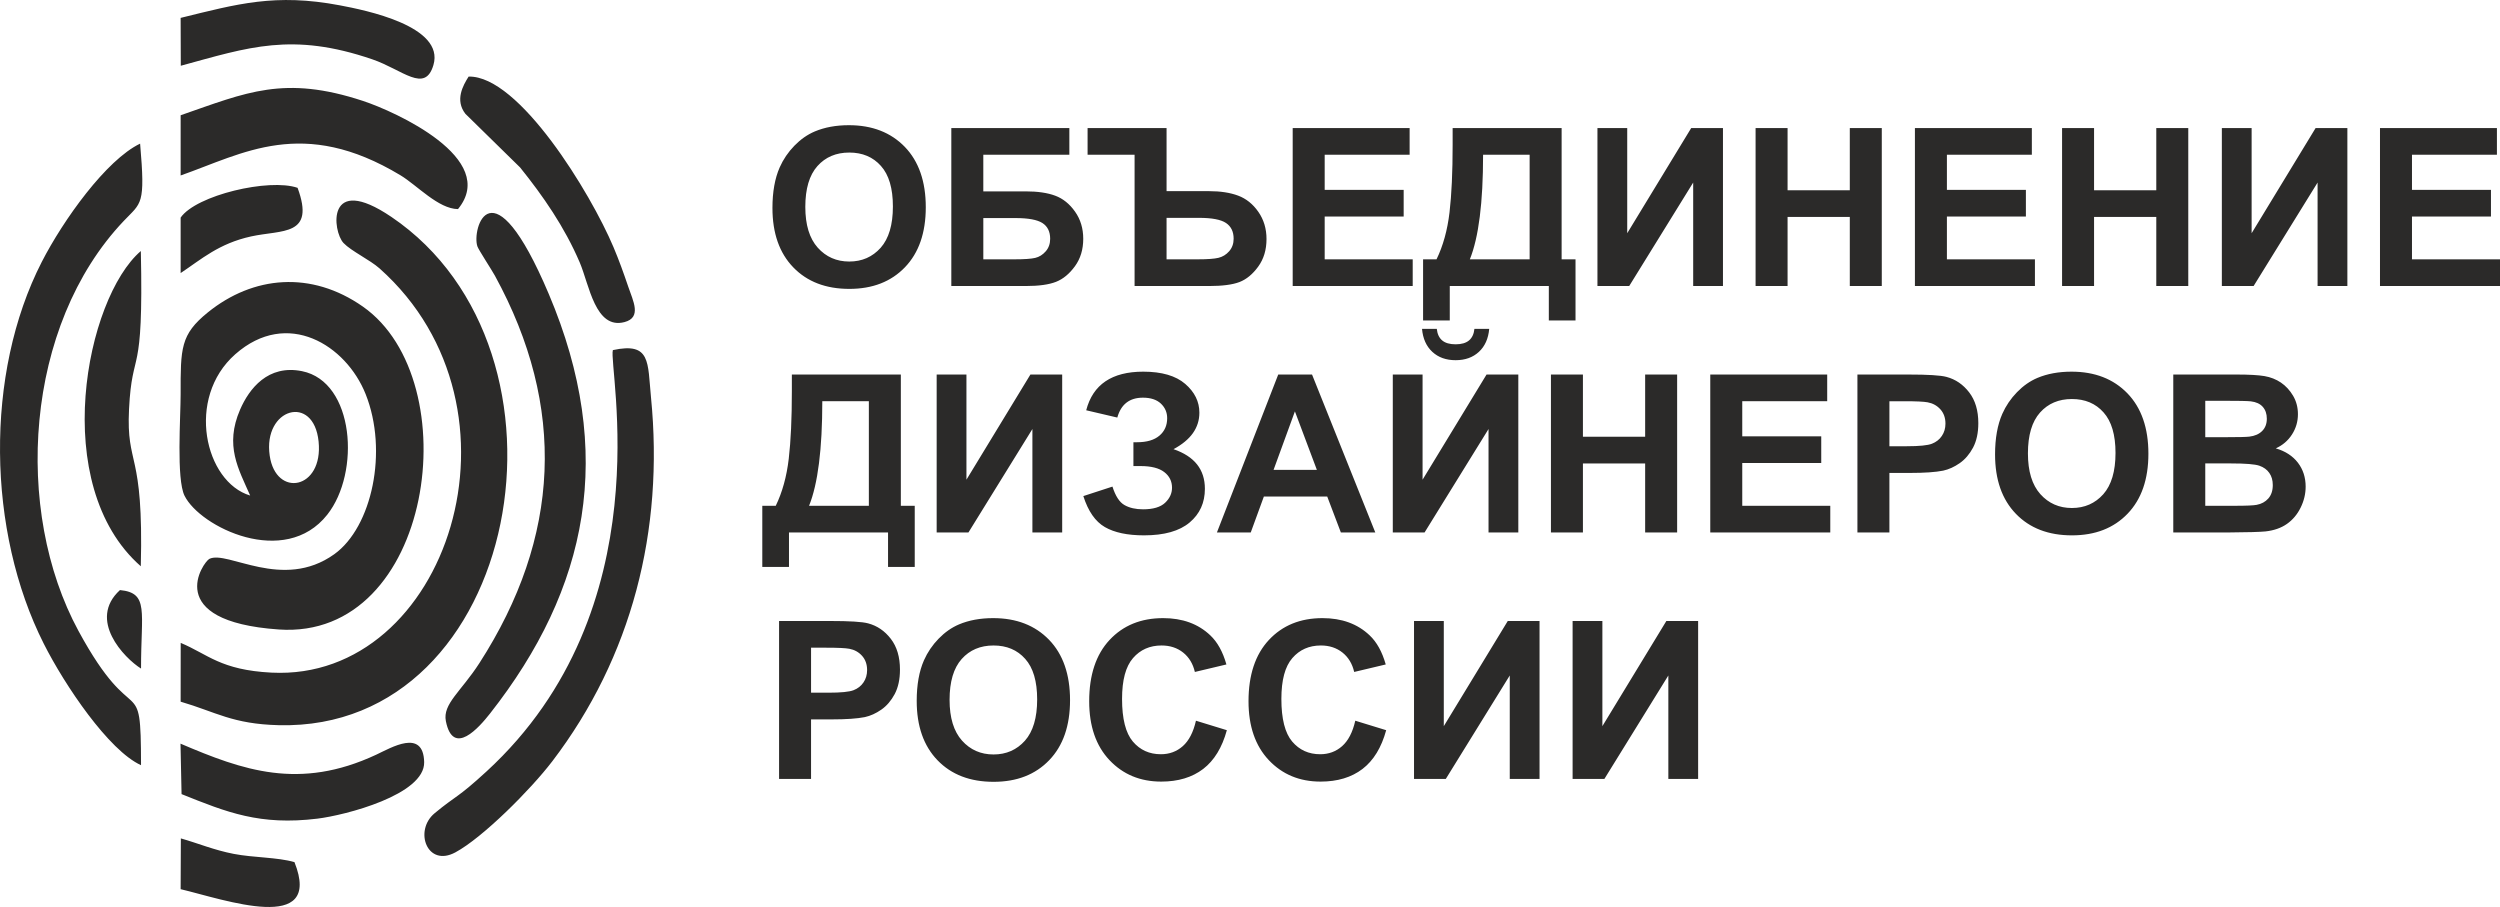
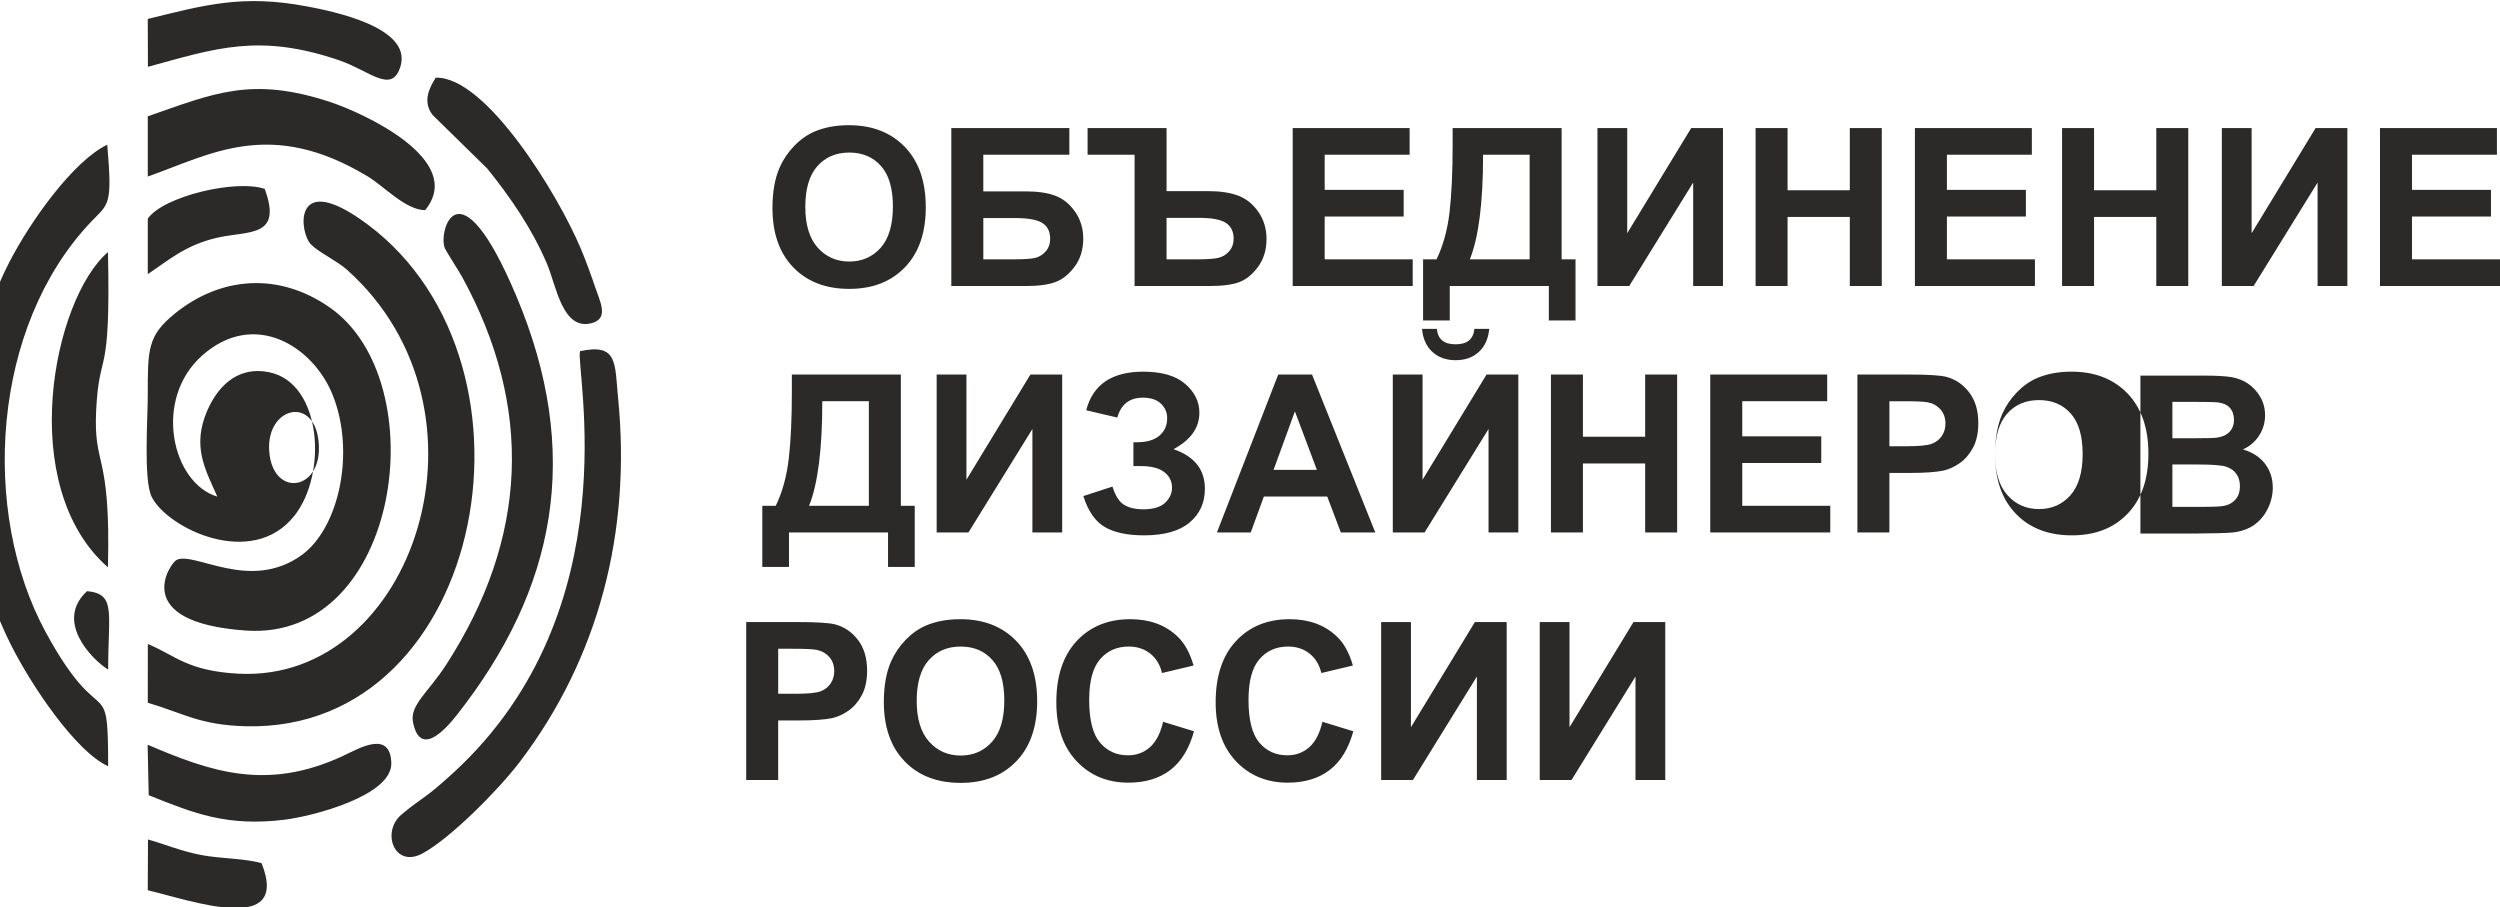
<svg xmlns="http://www.w3.org/2000/svg" xml:space="preserve" width="33.748mm" height="12.244mm" style="shape-rendering:geometricPrecision; text-rendering:geometricPrecision; image-rendering:optimizeQuality; fill-rule:evenodd; clip-rule:evenodd" viewBox="0 0 3755.18 1362.35">
  <defs>
    <style type="text/css">  .fil0 {fill:#2B2A29}  </style>
  </defs>
  <g id="Слой_x0020_1">
-     <path class="fil0" d="M405.11 684.3c-10.26,-71.16 66.09,-93.33 73.45,-21.16 7.34,72.17 -64.21,85.15 -73.45,21.16zm755.16 -371.9c0,-24.19 3.64,-44.52 10.87,-60.98 5.36,-12.1 12.76,-22.98 22.1,-32.58 9.34,-9.61 19.55,-16.73 30.65,-21.43 14.8,-6.24 31.87,-9.39 51.2,-9.39 35.02,0 62.97,10.88 84.01,32.58 20.99,21.76 31.48,51.97 31.48,90.7 0,38.39 -10.44,68.43 -31.26,90.08 -20.83,21.7 -48.71,32.52 -83.56,32.52 -35.29,0 -63.41,-10.77 -84.23,-32.37 -20.82,-21.53 -31.26,-51.25 -31.26,-89.14zm49.37 -1.6c0,26.89 6.24,47.28 18.67,61.2 12.43,13.86 28.22,20.82 47.33,20.82 19.16,0 34.85,-6.9 47.17,-20.65 12.26,-13.81 18.39,-34.47 18.39,-62.02 0,-27.23 -5.96,-47.56 -17.96,-60.92 -11.93,-13.43 -27.77,-20.11 -47.6,-20.11 -19.77,0 -35.74,6.79 -47.83,20.33 -12.1,13.59 -18.17,34.02 -18.17,61.35zm219.31 -118.47l177.3 0 0 40.1 -129.24 0 0 55.01 64.01 0c17.61,0 32.3,2.15 43.91,6.45 11.65,4.31 21.6,12.26 29.82,23.92 8.23,11.59 12.37,25.24 12.37,40.87 0,16.01 -4.14,29.76 -12.48,41.2 -8.28,11.37 -17.73,19.22 -28.38,23.41 -10.6,4.19 -25.74,6.3 -45.34,6.3l-111.96 0 0 -237.27zm48.06 197.17l46.56 0c14.85,0 25.36,-0.71 31.38,-2.15 6.02,-1.44 11.32,-4.7 15.79,-9.84 4.47,-5.07 6.69,-11.37 6.69,-18.83 0,-10.88 -3.93,-18.78 -11.72,-23.76 -7.83,-4.91 -21.15,-7.4 -40.03,-7.4l-48.66 0 0 61.97zm156.62 -197.17l118.64 0 0 94.78 64.12 0c16.96,0 31.42,2.26 43.41,6.73 11.98,4.47 22.1,12.54 30.27,24.25 8.23,11.77 12.32,25.36 12.32,40.92 0,16.19 -4.14,30 -12.47,41.43 -8.29,11.44 -17.74,19.17 -28.17,23.2 -10.49,3.97 -25.63,5.96 -45.4,5.96l-112.12 0 0 -197.17 -70.59 0 0 -40.1zm118.64 197.17l46.72 0c14.59,0 25.02,-0.77 31.21,-2.26 6.24,-1.49 11.59,-4.75 16.07,-9.84 4.47,-5.13 6.74,-11.37 6.74,-18.88 0,-10.6 -3.82,-18.45 -11.44,-23.59 -7.62,-5.13 -21.1,-7.73 -40.48,-7.73l-48.83 0 0 62.3zm189.45 40.1l0 -237.27 175.64 0 0 40.1 -127.59 0 0 52.69 118.64 0 0 40.1 -118.64 0 0 64.28 132.22 0 0 40.1 -180.27 0zm240.25 -237.27l163.71 0 0 197.17 20.87 0 0 91.8 -40.1 0 0 -51.7 -148.79 0 0 51.7 -40.09 0 0 -91.8 20.21 0c9.84,-20.26 16.36,-43.8 19.51,-70.52 3.14,-26.79 4.68,-60.64 4.68,-101.57l0 -25.08zm45.73 40.1c0,71.79 -6.62,124.15 -19.88,157.07l89.81 0 0 -157.07 -69.92 0zm171.78 -40.1l44.73 0 0 157.96 96.1 -157.96 47.72 0 0 237.27 -44.74 0 0 -155.42 -96.1 155.42 -47.71 0 0 -237.27zm237.54 237.27l0 -237.27 48.05 0 0 93.46 93.46 0 0 -93.46 48.05 0 0 237.27 -48.05 0 0 -103.73 -93.46 0 0 103.73 -48.05 0zm239.32 0l0 -237.27 175.64 0 0 40.1 -127.59 0 0 52.69 118.64 0 0 40.1 -118.64 0 0 64.28 132.22 0 0 40.1 -180.27 0zm221.04 0l0 -237.27 48.05 0 0 93.46 93.47 0 0 -93.46 48.05 0 0 237.27 -48.05 0 0 -103.73 -93.47 0 0 103.73 -48.05 0zm240 -237.27l44.73 0 0 157.96 96.1 -157.96 47.72 0 0 237.27 -44.74 0 0 -155.42 -96.1 155.42 -47.71 0 0 -237.27zm237.54 237.27l0 -237.27 175.64 0 0 40.1 -127.59 0 0 52.69 118.64 0 0 40.1 -118.64 0 0 64.28 132.22 0 0 40.1 -180.27 0zm-2385.49 132.94l163.71 0 0 197.17 20.87 0 0 91.8 -40.1 0 0 -51.7 -148.79 0 0 51.7 -40.09 0 0 -91.8 20.21 0c9.84,-20.26 16.36,-43.8 19.51,-70.52 3.14,-26.79 4.68,-60.64 4.68,-101.57l0 -25.08zm45.73 40.1c0,71.79 -6.62,124.15 -19.88,157.07l89.81 0 0 -157.07 -69.92 0zm171.78 -40.1l44.73 0 0 157.96 96.1 -157.96 47.72 0 0 237.27 -44.74 0 0 -155.42 -96.1 155.42 -47.71 0 0 -237.27zm271.34 64.63l-46.72 -10.94c10.05,-38.67 38.6,-57.99 85.66,-57.99 27.84,0 48.88,6.13 63.08,18.39 14.19,12.26 21.26,26.67 21.26,43.24 0,11.33 -3.26,21.54 -9.72,30.71 -6.46,9.11 -16.18,17.12 -29.11,24.08 15.69,5.42 27.51,13.04 35.35,22.92 7.84,9.95 11.76,22.1 11.76,36.62 0,20.87 -7.62,37.72 -22.92,50.59 -15.24,12.86 -38.11,19.33 -68.54,19.33 -24.79,0 -44.4,-4.14 -58.76,-12.43 -14.35,-8.28 -25.12,-23.8 -32.37,-46.56l43.75 -14.25c4.53,14.31 10.6,23.59 18.11,27.78 7.51,4.25 16.79,6.35 27.83,6.35 15.13,0 26.18,-3.26 33.15,-9.84 6.9,-6.56 10.38,-14.08 10.38,-22.59 0,-9.71 -3.93,-17.61 -11.76,-23.58 -7.79,-5.96 -19.62,-8.95 -35.35,-8.95l-10.88 0 0 -35.8 5.46 0c14.64,0 25.85,-3.32 33.58,-9.88 7.79,-6.58 11.66,-15.36 11.66,-26.24 0,-8.67 -3.15,-15.97 -9.45,-21.93 -6.3,-5.91 -15.3,-8.89 -27.01,-8.89 -20.05,0 -32.87,9.95 -38.44,29.83zm387.55 172.65l-51.74 0 -20.5 -54.01 -95.17 0 -19.72 54.01 -50.82 0 92.12 -237.27 50.77 0 95.05 237.27zm-87.81 -94.11l-32.97 -87.81 -32.05 87.81 65.01 0zm114.06 -143.16l44.73 0 0 157.96 96.1 -157.96 47.72 0 0 237.27 -44.74 0 0 -155.42 -96.1 155.42 -47.71 0 0 -237.27zm122.61 -68.6l22.2 0c-1.27,14.64 -6.45,26.18 -15.46,34.53 -9.01,8.33 -20.66,12.53 -34.96,12.53 -14.36,0 -26.01,-4.19 -35.02,-12.53 -9,-8.35 -14.2,-19.88 -15.47,-34.53l22.2 0c0.78,7.62 3.43,13.42 8.07,17.35 4.64,3.92 11.37,5.85 20.22,5.85 8.78,0 15.51,-1.94 20.15,-5.85 4.64,-3.93 7.29,-9.72 8.07,-17.35zm114.93 305.87l0 -237.27 48.05 0 0 93.46 93.46 0 0 -93.46 48.05 0 0 237.27 -48.05 0 0 -103.73 -93.46 0 0 103.73 -48.05 0zm239.32 0l0 -237.27 175.64 0 0 40.1 -127.59 0 0 52.69 118.64 0 0 40.1 -118.64 0 0 64.28 132.22 0 0 40.1 -180.27 0zm221.04 0l0 -237.27 76.83 0c29.1,0 48.05,1.16 56.88,3.54 13.59,3.58 24.97,11.32 34.14,23.24 9.17,11.94 13.75,27.34 13.75,46.23 0,14.58 -2.66,26.78 -7.9,36.73 -5.31,9.94 -11.98,17.73 -20.11,23.41 -8.12,5.64 -16.4,9.39 -24.8,11.22 -11.43,2.27 -27.94,3.43 -49.59,3.43l-31.16 0 0 89.47 -48.05 0zm48.05 -197.17l0 67.6 26.13 0c18.84,0 31.38,-1.27 37.72,-3.75 6.35,-2.49 11.33,-6.35 14.92,-11.72 3.58,-5.3 5.41,-11.43 5.41,-18.49 0,-8.68 -2.54,-15.8 -7.57,-21.43 -5.09,-5.64 -11.43,-9.17 -19.22,-10.6 -5.7,-1.06 -17.12,-1.6 -34.36,-1.6l-23.03 0zm158.69 79.97c0,-24.19 3.64,-44.52 10.87,-60.98 5.36,-12.1 12.76,-22.98 22.1,-32.58 9.34,-9.61 19.55,-16.73 30.65,-21.43 14.8,-6.24 31.87,-9.39 51.2,-9.39 35.02,0 62.97,10.88 84.01,32.58 20.99,21.76 31.49,51.97 31.49,90.7 0,38.39 -10.45,68.43 -31.27,90.08 -20.83,21.7 -48.71,32.52 -83.56,32.52 -35.29,0 -63.41,-10.77 -84.23,-32.37 -20.82,-21.53 -31.26,-51.25 -31.26,-89.14zm49.37 -1.6c0,26.89 6.24,47.28 18.67,61.2 12.43,13.86 28.22,20.82 47.33,20.82 19.16,0 34.85,-6.9 47.17,-20.65 12.26,-13.81 18.39,-34.47 18.39,-62.02 0,-27.23 -5.96,-47.56 -17.96,-60.92 -11.93,-13.43 -27.77,-20.11 -47.6,-20.11 -19.77,0 -35.74,6.79 -47.83,20.33 -12.1,13.59 -18.17,34.02 -18.17,61.35zm218.33 -118.47l94.89 0c18.83,0 32.8,0.78 42.03,2.33 9.28,1.6 17.5,4.85 24.8,9.77 7.29,4.97 13.36,11.55 18.23,19.77 4.86,8.23 7.29,17.51 7.29,27.73 0,11.05 -2.98,21.26 -8.95,30.49 -5.96,9.28 -14.09,16.18 -24.3,20.82 14.41,4.25 25.46,11.44 33.25,21.6 7.73,10.16 11.59,22.09 11.59,35.84 0,10.83 -2.48,21.32 -7.51,31.54 -5.02,10.21 -11.87,18.38 -20.6,24.51 -8.68,6.08 -19.38,9.84 -32.15,11.27 -7.96,0.83 -27.23,1.38 -57.77,1.6l-80.8 0 0 -237.27zm48.05 39.43l0 54.68 31.38 0c18.62,0 30.21,-0.28 34.74,-0.82 8.18,-0.95 14.63,-3.76 19.33,-8.46 4.7,-4.7 7.02,-10.83 7.02,-18.45 0,-7.34 -2.05,-13.25 -6.08,-17.84 -4.04,-4.58 -10.06,-7.34 -18.01,-8.28 -4.74,-0.56 -18.38,-0.83 -40.87,-0.83l-27.51 0zm0 94.11l0 63.62 44.41 0c17.24,0 28.23,-0.49 32.87,-1.44 7.12,-1.32 12.92,-4.47 17.39,-9.49 4.47,-5.09 6.74,-11.77 6.74,-20.22 0,-7.18 -1.71,-13.2 -5.2,-18.17 -3.43,-4.97 -8.45,-8.62 -14.97,-10.88 -6.52,-2.27 -20.71,-3.43 -42.53,-3.43l-38.72 0zm-2142.25 473.94l0 -237.27 76.83 0c29.1,0 48.05,1.16 56.88,3.54 13.59,3.58 24.97,11.32 34.14,23.24 9.17,11.94 13.75,27.34 13.75,46.23 0,14.58 -2.66,26.78 -7.9,36.73 -5.31,9.94 -11.98,17.73 -20.11,23.41 -8.12,5.64 -16.4,9.39 -24.8,11.22 -11.43,2.27 -27.94,3.43 -49.59,3.43l-31.16 0 0 89.47 -48.05 0zm48.05 -197.17l0 67.6 26.13 0c18.84,0 31.38,-1.27 37.72,-3.75 6.35,-2.49 11.33,-6.35 14.92,-11.72 3.58,-5.3 5.41,-11.43 5.41,-18.49 0,-8.68 -2.54,-15.8 -7.57,-21.43 -5.09,-5.64 -11.43,-9.17 -19.22,-10.6 -5.7,-1.06 -17.12,-1.6 -34.36,-1.6l-23.03 0zm158.69 79.97c0,-24.19 3.64,-44.52 10.87,-60.98 5.36,-12.1 12.76,-22.98 22.1,-32.58 9.34,-9.61 19.55,-16.73 30.65,-21.43 14.8,-6.24 31.87,-9.39 51.2,-9.39 35.02,0 62.97,10.88 84.01,32.58 20.99,21.76 31.48,51.97 31.48,90.7 0,38.39 -10.44,68.43 -31.26,90.08 -20.83,21.7 -48.71,32.52 -83.56,32.52 -35.29,0 -63.41,-10.77 -84.23,-32.37 -20.82,-21.53 -31.26,-51.25 -31.26,-89.14zm49.37 -1.6c0,26.89 6.24,47.28 18.67,61.2 12.43,13.86 28.22,20.82 47.33,20.82 19.16,0 34.85,-6.9 47.17,-20.65 12.26,-13.81 18.39,-34.47 18.39,-62.02 0,-27.23 -5.96,-47.56 -17.96,-60.92 -11.93,-13.43 -27.77,-20.11 -47.6,-20.11 -19.77,0 -35.74,6.79 -47.83,20.33 -12.1,13.59 -18.17,34.02 -18.17,61.35zm370.09 31.32l46.4 14.24c-7.13,26.13 -19,45.51 -35.57,58.22 -16.57,12.65 -37.55,18.99 -63.01,18.99 -31.54,0 -57.45,-10.77 -77.77,-32.3 -20.27,-21.54 -30.43,-50.98 -30.43,-88.37 0,-39.49 10.21,-70.2 30.6,-92.08 20.37,-21.86 47.22,-32.8 80.47,-32.8 29.05,0 52.63,8.61 70.75,25.79 10.83,10.16 18.89,24.75 24.3,43.8l-47.39 11.27c-2.82,-12.26 -8.67,-21.99 -17.56,-29.11 -8.95,-7.12 -19.77,-10.66 -32.48,-10.66 -17.61,0 -31.92,6.3 -42.86,18.94 -10.98,12.6 -16.46,33.04 -16.46,61.31 0,29.93 5.42,51.31 16.19,64.01 10.83,12.76 24.85,19.1 42.14,19.1 12.76,0 23.74,-4.03 32.91,-12.15 9.17,-8.11 15.8,-20.82 19.77,-38.21zm239.33 0l46.4 14.24c-7.13,26.13 -19,45.51 -35.57,58.22 -16.57,12.65 -37.55,18.99 -63.01,18.99 -31.54,0 -57.46,-10.77 -77.78,-32.3 -20.27,-21.54 -30.43,-50.98 -30.43,-88.37 0,-39.49 10.21,-70.2 30.6,-92.08 20.37,-21.86 47.23,-32.8 80.48,-32.8 29.05,0 52.63,8.61 70.75,25.79 10.83,10.16 18.89,24.75 24.3,43.8l-47.39 11.27c-2.82,-12.26 -8.67,-21.99 -17.56,-29.11 -8.95,-7.12 -19.77,-10.66 -32.48,-10.66 -17.61,0 -31.92,6.3 -42.86,18.94 -10.98,12.6 -16.47,33.04 -16.47,61.31 0,29.93 5.43,51.31 16.2,64.01 10.83,12.76 24.85,19.1 42.14,19.1 12.76,0 23.74,-4.03 32.91,-12.15 9.17,-8.11 15.8,-20.82 19.77,-38.21zm88.21 -149.79l44.73 0 0 157.96 96.1 -157.96 47.72 0 0 237.27 -44.74 0 0 -155.42 -96.1 155.42 -47.71 0 0 -237.27zm238.21 0l44.73 0 0 157.96 96.1 -157.96 47.72 0 0 237.27 -44.74 0 0 -155.42 -96.1 155.42 -47.71 0 0 -237.27zm-2181.97 -46.44c-49,44.77 6.49,102.15 31.66,117.92 -0.11,-85.67 12.24,-113.65 -31.66,-117.92zm91.13 449.27c65.2,15.39 214.63,69.17 170.99,-40.62 -25.48,-7.43 -61.34,-6.6 -91.12,-12.37 -29.74,-5.76 -52.98,-15.71 -79.54,-23.28l-0.33 76.28zm0 -925.43c31.16,-20.75 57.34,-44.39 105.8,-55.05 46.68,-10.28 96.72,0.1 69.87,-72.99 -42.64,-14.75 -152.27,10.98 -175.66,44.71l0 83.33zm666.62 73.64c26.38,-6.92 13.01,-31.68 5.72,-53.2 -6.95,-20.5 -13.9,-39.85 -22.11,-59.28 -34.44,-81.61 -142.02,-258.07 -217.65,-256.31 -8.51,13.41 -20.8,35.39 -4.86,55.92l82.19 80.59c34.22,42.52 66.78,89.27 89.69,143 14.12,33.14 23.2,100.78 67.02,89.27zm-665.21 709.01c68.15,27.34 117.56,47.42 204.11,36.83 41.41,-5.06 161.6,-35.77 160.29,-85.05 -1.32,-50.72 -49.59,-21.45 -72.18,-10.93 -115.55,53.9 -200.22,23.28 -293.83,-16.67l1.6 75.82zm-61.23 -342.23c4.47,-176.25 -22.04,-148.43 -17.68,-235.97 4.75,-95.27 22.05,-39.61 17.73,-237.56 -82.6,70.85 -138.89,351.69 -0.04,473.53zm59.83 -823.72l0.23 71.9c101.82,-27.77 167.08,-50.92 287.65,-9.67 45.69,15.62 79.13,51.66 91.83,8.56 17.21,-58.49 -102.15,-82.4 -140.69,-89.68 -97.1,-18.36 -154.09,-1.96 -239.03,18.89zm0.02 146.24l-0.02 90.46c93.84,-32.89 183.34,-88.88 330.33,-0.21 24.76,14.94 56.79,50.42 86.27,50.72 62.31,-75.87 -94.68,-146.66 -142.57,-162.44 -118.64,-39.1 -174.84,-12.92 -274,21.48zm558.14 970.53c119.47,-156.61 168.14,-346.8 148.36,-546.8 -5.21,-52.65 0.03,-83.4 -57.27,-70.96 -7.37,24.61 76.71,388.04 -189.77,632.86 -44.84,41.19 -44.77,35.29 -77.97,62.81 -31.42,26.06 -11.35,81.65 31.13,58.79 41.27,-22.2 113.31,-94.48 145.52,-136.71zm-109.48 -147.47c-27.33,42.4 -55.41,61.31 -50.27,87.04 10.86,54.34 49.99,9.32 66.33,-11.46 147.59,-187.77 189.48,-391.22 88.26,-630.13 -86.08,-203.16 -116.17,-96.57 -107.2,-71.45 1.94,5.41 21.51,35.25 26.25,43.91 107.86,197.06 98.62,392.79 -23.37,582.1zm-508.17 153.2c-0.07,-147.3 -8.71,-44.54 -93.97,-201.71 -97.95,-180.57 -81.09,-458.69 67.94,-615.7 26.77,-28.21 32.7,-23.1 24.66,-116.21 -50.85,24.38 -115.35,114.51 -147.7,177.61 -86.2,168.17 -82.06,404.99 2.95,573.47 31.65,62.71 97.77,160.65 146.12,182.54zm376.02 -823.58c-98.58,-66.75 -88.46,21.86 -71.78,39.3 11.58,12.1 39.65,25.26 54.08,38.12 236.54,210.72 101.9,620.59 -162.29,607.12 -76.64,-3.91 -95.48,-27.55 -136.44,-44.69l-0.09 88.31c52.91,15.47 77.83,33.63 147.41,35.33 364.22,8.91 467.29,-561.6 169.11,-763.5zm-212.11 418.53c-68.06,-20.27 -97.13,-146.33 -22.32,-212.26 78.3,-69.01 166.43,-13.61 195.75,59.84 34.18,85.62 9.61,199.98 -47.12,240.59 -77.59,55.51 -160.66,-6.49 -187.6,6.99 -8.91,4.45 -72.24,93.73 104.29,106.05 232.16,16.19 285.24,-373.61 126.4,-484.96 -77.69,-54.47 -164.96,-46.32 -232.9,8.62 -41.23,33.35 -41,53.68 -40.92,123.04 0.04,33.55 -6.6,127.2 5.85,152.37 23.33,47.11 150.5,109.29 214.42,28.46 50.05,-63.3 40.92,-199.53 -37.85,-215.53 -51.28,-10.41 -79.5,26.4 -93.08,57.67 -23.57,54.28 -2.29,89.42 15.09,129.11z" />
+     <path class="fil0" d="M405.11 684.3c-10.26,-71.16 66.09,-93.33 73.45,-21.16 7.34,72.17 -64.21,85.15 -73.45,21.16zm755.16 -371.9c0,-24.19 3.64,-44.52 10.87,-60.98 5.36,-12.1 12.76,-22.98 22.1,-32.58 9.34,-9.61 19.55,-16.73 30.65,-21.43 14.8,-6.24 31.87,-9.39 51.2,-9.39 35.02,0 62.97,10.88 84.01,32.58 20.99,21.76 31.48,51.97 31.48,90.7 0,38.39 -10.44,68.43 -31.26,90.08 -20.83,21.7 -48.71,32.52 -83.56,32.52 -35.29,0 -63.41,-10.77 -84.23,-32.37 -20.82,-21.53 -31.26,-51.25 -31.26,-89.14zm49.37 -1.6c0,26.89 6.24,47.28 18.67,61.2 12.43,13.86 28.22,20.82 47.33,20.82 19.16,0 34.85,-6.9 47.17,-20.65 12.26,-13.81 18.39,-34.47 18.39,-62.02 0,-27.23 -5.96,-47.56 -17.96,-60.92 -11.93,-13.43 -27.77,-20.11 -47.6,-20.11 -19.77,0 -35.74,6.79 -47.83,20.33 -12.1,13.59 -18.17,34.02 -18.17,61.35zm219.31 -118.47l177.3 0 0 40.1 -129.24 0 0 55.01 64.01 0c17.61,0 32.3,2.15 43.91,6.45 11.65,4.31 21.6,12.26 29.82,23.92 8.23,11.59 12.37,25.24 12.37,40.87 0,16.01 -4.14,29.76 -12.48,41.2 -8.28,11.37 -17.73,19.22 -28.38,23.41 -10.6,4.19 -25.74,6.3 -45.34,6.3l-111.96 0 0 -237.27zm48.06 197.17l46.56 0c14.85,0 25.36,-0.71 31.38,-2.15 6.02,-1.44 11.32,-4.7 15.79,-9.84 4.47,-5.07 6.69,-11.37 6.69,-18.83 0,-10.88 -3.93,-18.78 -11.72,-23.76 -7.83,-4.91 -21.15,-7.4 -40.03,-7.4l-48.66 0 0 61.97zm156.62 -197.17l118.64 0 0 94.78 64.12 0c16.96,0 31.42,2.26 43.41,6.73 11.98,4.47 22.1,12.54 30.27,24.25 8.23,11.77 12.32,25.36 12.32,40.92 0,16.19 -4.14,30 -12.47,41.43 -8.29,11.44 -17.74,19.17 -28.17,23.2 -10.49,3.97 -25.63,5.96 -45.4,5.96l-112.12 0 0 -197.17 -70.59 0 0 -40.1zm118.64 197.17l46.72 0c14.59,0 25.02,-0.77 31.21,-2.26 6.24,-1.49 11.59,-4.75 16.07,-9.84 4.47,-5.13 6.74,-11.37 6.74,-18.88 0,-10.6 -3.82,-18.45 -11.44,-23.59 -7.62,-5.13 -21.1,-7.73 -40.48,-7.73l-48.83 0 0 62.3zm189.45 40.1l0 -237.27 175.64 0 0 40.1 -127.59 0 0 52.69 118.64 0 0 40.1 -118.64 0 0 64.28 132.22 0 0 40.1 -180.27 0zm240.25 -237.27l163.71 0 0 197.17 20.87 0 0 91.8 -40.1 0 0 -51.7 -148.79 0 0 51.7 -40.09 0 0 -91.8 20.21 0c9.84,-20.26 16.36,-43.8 19.51,-70.52 3.14,-26.79 4.68,-60.64 4.68,-101.57l0 -25.08zm45.73 40.1c0,71.79 -6.62,124.15 -19.88,157.07l89.81 0 0 -157.07 -69.92 0zm171.78 -40.1l44.73 0 0 157.96 96.1 -157.96 47.72 0 0 237.27 -44.74 0 0 -155.42 -96.1 155.42 -47.71 0 0 -237.27zm237.54 237.27l0 -237.27 48.05 0 0 93.46 93.46 0 0 -93.46 48.05 0 0 237.27 -48.05 0 0 -103.73 -93.46 0 0 103.73 -48.05 0zm239.32 0l0 -237.27 175.64 0 0 40.1 -127.59 0 0 52.69 118.64 0 0 40.1 -118.64 0 0 64.28 132.22 0 0 40.1 -180.27 0zm221.04 0l0 -237.27 48.05 0 0 93.46 93.47 0 0 -93.46 48.05 0 0 237.27 -48.05 0 0 -103.73 -93.47 0 0 103.73 -48.05 0zm240 -237.27l44.73 0 0 157.96 96.1 -157.96 47.72 0 0 237.27 -44.74 0 0 -155.42 -96.1 155.42 -47.71 0 0 -237.27zm237.54 237.27l0 -237.27 175.64 0 0 40.1 -127.59 0 0 52.69 118.64 0 0 40.1 -118.64 0 0 64.28 132.22 0 0 40.1 -180.27 0zm-2385.49 132.94l163.71 0 0 197.17 20.87 0 0 91.8 -40.1 0 0 -51.7 -148.79 0 0 51.7 -40.09 0 0 -91.8 20.21 0c9.84,-20.26 16.36,-43.8 19.51,-70.52 3.14,-26.79 4.68,-60.64 4.68,-101.57l0 -25.08zm45.73 40.1c0,71.79 -6.62,124.15 -19.88,157.07l89.81 0 0 -157.07 -69.92 0zm171.78 -40.1l44.73 0 0 157.96 96.1 -157.96 47.72 0 0 237.27 -44.74 0 0 -155.42 -96.1 155.42 -47.71 0 0 -237.27zm271.34 64.63l-46.72 -10.94c10.05,-38.67 38.6,-57.99 85.66,-57.99 27.84,0 48.88,6.13 63.08,18.39 14.19,12.26 21.26,26.67 21.26,43.24 0,11.33 -3.26,21.54 -9.72,30.71 -6.46,9.11 -16.18,17.12 -29.11,24.08 15.69,5.42 27.51,13.04 35.35,22.92 7.84,9.95 11.76,22.1 11.76,36.62 0,20.87 -7.62,37.72 -22.92,50.59 -15.24,12.86 -38.11,19.33 -68.54,19.33 -24.79,0 -44.4,-4.14 -58.76,-12.43 -14.35,-8.28 -25.12,-23.8 -32.37,-46.56l43.75 -14.25c4.53,14.31 10.6,23.59 18.11,27.78 7.51,4.25 16.79,6.35 27.83,6.35 15.13,0 26.18,-3.26 33.15,-9.84 6.9,-6.56 10.38,-14.08 10.38,-22.59 0,-9.71 -3.93,-17.61 -11.76,-23.58 -7.79,-5.96 -19.62,-8.95 -35.35,-8.95l-10.88 0 0 -35.8 5.46 0c14.64,0 25.85,-3.32 33.58,-9.88 7.79,-6.58 11.66,-15.36 11.66,-26.24 0,-8.67 -3.15,-15.97 -9.45,-21.93 -6.3,-5.91 -15.3,-8.89 -27.01,-8.89 -20.05,0 -32.87,9.95 -38.44,29.83zm387.55 172.65l-51.74 0 -20.5 -54.01 -95.17 0 -19.72 54.01 -50.82 0 92.12 -237.27 50.77 0 95.05 237.27zm-87.81 -94.11l-32.97 -87.81 -32.05 87.81 65.01 0zm114.06 -143.16l44.73 0 0 157.96 96.1 -157.96 47.72 0 0 237.27 -44.74 0 0 -155.42 -96.1 155.42 -47.71 0 0 -237.27zm122.61 -68.6l22.2 0c-1.27,14.64 -6.45,26.18 -15.46,34.53 -9.01,8.33 -20.66,12.53 -34.96,12.53 -14.36,0 -26.01,-4.19 -35.02,-12.53 -9,-8.35 -14.2,-19.88 -15.47,-34.53l22.2 0c0.78,7.62 3.43,13.42 8.07,17.35 4.64,3.92 11.37,5.85 20.22,5.85 8.78,0 15.51,-1.94 20.15,-5.85 4.64,-3.93 7.29,-9.72 8.07,-17.35zm114.93 305.87l0 -237.27 48.05 0 0 93.46 93.46 0 0 -93.46 48.05 0 0 237.27 -48.05 0 0 -103.73 -93.46 0 0 103.73 -48.05 0zm239.32 0l0 -237.27 175.64 0 0 40.1 -127.59 0 0 52.69 118.64 0 0 40.1 -118.64 0 0 64.28 132.22 0 0 40.1 -180.27 0zm221.04 0l0 -237.27 76.83 0c29.1,0 48.05,1.16 56.88,3.54 13.59,3.58 24.97,11.32 34.14,23.24 9.17,11.94 13.75,27.34 13.75,46.23 0,14.58 -2.66,26.78 -7.9,36.73 -5.31,9.94 -11.98,17.73 -20.11,23.41 -8.12,5.64 -16.4,9.39 -24.8,11.22 -11.43,2.27 -27.94,3.43 -49.59,3.43l-31.16 0 0 89.47 -48.05 0zm48.05 -197.17l0 67.6 26.13 0c18.84,0 31.38,-1.27 37.72,-3.75 6.35,-2.49 11.33,-6.35 14.92,-11.72 3.58,-5.3 5.41,-11.43 5.41,-18.49 0,-8.68 -2.54,-15.8 -7.57,-21.43 -5.09,-5.64 -11.43,-9.17 -19.22,-10.6 -5.7,-1.06 -17.12,-1.6 -34.36,-1.6l-23.03 0zm158.69 79.97c0,-24.19 3.64,-44.52 10.87,-60.98 5.36,-12.1 12.76,-22.98 22.1,-32.58 9.34,-9.61 19.55,-16.73 30.65,-21.43 14.8,-6.24 31.87,-9.39 51.2,-9.39 35.02,0 62.97,10.88 84.01,32.58 20.99,21.76 31.49,51.97 31.49,90.7 0,38.39 -10.45,68.43 -31.27,90.08 -20.83,21.7 -48.71,32.52 -83.56,32.52 -35.29,0 -63.41,-10.77 -84.23,-32.37 -20.82,-21.53 -31.26,-51.25 -31.26,-89.14zc0,26.89 6.24,47.28 18.67,61.2 12.43,13.86 28.22,20.82 47.33,20.82 19.16,0 34.85,-6.9 47.17,-20.65 12.26,-13.81 18.39,-34.47 18.39,-62.02 0,-27.23 -5.96,-47.56 -17.96,-60.92 -11.93,-13.43 -27.77,-20.11 -47.6,-20.11 -19.77,0 -35.74,6.79 -47.83,20.33 -12.1,13.59 -18.17,34.02 -18.17,61.35zm218.33 -118.47l94.89 0c18.83,0 32.8,0.78 42.03,2.33 9.28,1.6 17.5,4.85 24.8,9.77 7.29,4.97 13.36,11.55 18.23,19.77 4.86,8.23 7.29,17.51 7.29,27.73 0,11.05 -2.98,21.26 -8.95,30.49 -5.96,9.28 -14.09,16.18 -24.3,20.82 14.41,4.25 25.46,11.44 33.25,21.6 7.73,10.16 11.59,22.09 11.59,35.84 0,10.83 -2.48,21.32 -7.51,31.54 -5.02,10.21 -11.87,18.38 -20.6,24.51 -8.68,6.08 -19.38,9.84 -32.15,11.27 -7.96,0.83 -27.23,1.38 -57.77,1.6l-80.8 0 0 -237.27zm48.05 39.43l0 54.68 31.38 0c18.62,0 30.21,-0.28 34.74,-0.82 8.18,-0.95 14.63,-3.76 19.33,-8.46 4.7,-4.7 7.02,-10.83 7.02,-18.45 0,-7.34 -2.05,-13.25 -6.08,-17.84 -4.04,-4.58 -10.06,-7.34 -18.01,-8.28 -4.74,-0.56 -18.38,-0.83 -40.87,-0.83l-27.51 0zm0 94.11l0 63.62 44.41 0c17.24,0 28.23,-0.49 32.87,-1.44 7.12,-1.32 12.92,-4.47 17.39,-9.49 4.47,-5.09 6.74,-11.77 6.74,-20.22 0,-7.18 -1.71,-13.2 -5.2,-18.17 -3.43,-4.97 -8.45,-8.62 -14.97,-10.88 -6.52,-2.27 -20.71,-3.43 -42.53,-3.43l-38.72 0zm-2142.25 473.94l0 -237.27 76.83 0c29.1,0 48.05,1.16 56.88,3.54 13.59,3.58 24.97,11.32 34.14,23.24 9.17,11.94 13.75,27.34 13.75,46.23 0,14.58 -2.66,26.78 -7.9,36.73 -5.31,9.94 -11.98,17.73 -20.11,23.41 -8.12,5.64 -16.4,9.39 -24.8,11.22 -11.43,2.27 -27.94,3.43 -49.59,3.43l-31.16 0 0 89.47 -48.05 0zm48.05 -197.17l0 67.6 26.13 0c18.84,0 31.38,-1.27 37.72,-3.75 6.35,-2.49 11.33,-6.35 14.92,-11.72 3.58,-5.3 5.41,-11.43 5.41,-18.49 0,-8.68 -2.54,-15.8 -7.57,-21.43 -5.09,-5.64 -11.43,-9.17 -19.22,-10.6 -5.7,-1.06 -17.12,-1.6 -34.36,-1.6l-23.03 0zm158.69 79.97c0,-24.19 3.64,-44.52 10.87,-60.98 5.36,-12.1 12.76,-22.98 22.1,-32.58 9.34,-9.61 19.55,-16.73 30.65,-21.43 14.8,-6.24 31.87,-9.39 51.2,-9.39 35.02,0 62.97,10.88 84.01,32.58 20.99,21.76 31.48,51.97 31.48,90.7 0,38.39 -10.44,68.43 -31.26,90.08 -20.83,21.7 -48.71,32.52 -83.56,32.52 -35.29,0 -63.41,-10.77 -84.23,-32.37 -20.82,-21.53 -31.26,-51.25 -31.26,-89.14zm49.37 -1.6c0,26.89 6.24,47.28 18.67,61.2 12.43,13.86 28.22,20.82 47.33,20.82 19.16,0 34.85,-6.9 47.17,-20.65 12.26,-13.81 18.39,-34.47 18.39,-62.02 0,-27.23 -5.96,-47.56 -17.96,-60.92 -11.93,-13.43 -27.77,-20.11 -47.6,-20.11 -19.77,0 -35.74,6.79 -47.83,20.33 -12.1,13.59 -18.17,34.02 -18.17,61.35zm370.09 31.32l46.4 14.24c-7.13,26.13 -19,45.51 -35.57,58.22 -16.57,12.65 -37.55,18.99 -63.01,18.99 -31.54,0 -57.45,-10.77 -77.77,-32.3 -20.27,-21.54 -30.43,-50.98 -30.43,-88.37 0,-39.49 10.21,-70.2 30.6,-92.08 20.37,-21.86 47.22,-32.8 80.47,-32.8 29.05,0 52.63,8.61 70.75,25.79 10.83,10.16 18.89,24.75 24.3,43.8l-47.39 11.27c-2.82,-12.26 -8.67,-21.99 -17.56,-29.11 -8.95,-7.12 -19.77,-10.66 -32.48,-10.66 -17.61,0 -31.92,6.3 -42.86,18.94 -10.98,12.6 -16.46,33.04 -16.46,61.31 0,29.93 5.42,51.31 16.19,64.01 10.83,12.76 24.85,19.1 42.14,19.1 12.76,0 23.74,-4.03 32.91,-12.15 9.17,-8.11 15.8,-20.82 19.77,-38.21zm239.33 0l46.4 14.24c-7.13,26.13 -19,45.51 -35.57,58.22 -16.57,12.65 -37.55,18.99 -63.01,18.99 -31.54,0 -57.46,-10.77 -77.78,-32.3 -20.27,-21.54 -30.43,-50.98 -30.43,-88.37 0,-39.49 10.21,-70.2 30.6,-92.08 20.37,-21.86 47.23,-32.8 80.48,-32.8 29.05,0 52.63,8.61 70.75,25.79 10.83,10.16 18.89,24.75 24.3,43.8l-47.39 11.27c-2.82,-12.26 -8.67,-21.99 -17.56,-29.11 -8.95,-7.12 -19.77,-10.66 -32.48,-10.66 -17.61,0 -31.92,6.3 -42.86,18.94 -10.98,12.6 -16.47,33.04 -16.47,61.31 0,29.93 5.43,51.31 16.2,64.01 10.83,12.76 24.85,19.1 42.14,19.1 12.76,0 23.74,-4.03 32.91,-12.15 9.17,-8.11 15.8,-20.82 19.77,-38.21zm88.21 -149.79l44.73 0 0 157.96 96.1 -157.96 47.72 0 0 237.27 -44.74 0 0 -155.42 -96.1 155.42 -47.71 0 0 -237.27zm238.21 0l44.73 0 0 157.96 96.1 -157.96 47.72 0 0 237.27 -44.74 0 0 -155.42 -96.1 155.42 -47.71 0 0 -237.27zm-2181.97 -46.44c-49,44.77 6.49,102.15 31.66,117.92 -0.11,-85.67 12.24,-113.65 -31.66,-117.92zm91.13 449.27c65.2,15.39 214.63,69.17 170.99,-40.62 -25.48,-7.43 -61.34,-6.6 -91.12,-12.37 -29.74,-5.76 -52.98,-15.71 -79.54,-23.28l-0.33 76.28zm0 -925.43c31.16,-20.75 57.34,-44.39 105.8,-55.05 46.68,-10.28 96.72,0.1 69.87,-72.99 -42.64,-14.75 -152.27,10.98 -175.66,44.71l0 83.33zm666.62 73.64c26.38,-6.92 13.01,-31.68 5.72,-53.2 -6.95,-20.5 -13.9,-39.85 -22.11,-59.28 -34.44,-81.61 -142.02,-258.07 -217.65,-256.31 -8.51,13.41 -20.8,35.39 -4.86,55.92l82.19 80.59c34.22,42.52 66.78,89.27 89.69,143 14.12,33.14 23.2,100.78 67.02,89.27zm-665.21 709.01c68.15,27.34 117.56,47.42 204.11,36.83 41.41,-5.06 161.6,-35.77 160.29,-85.05 -1.32,-50.72 -49.59,-21.45 -72.18,-10.93 -115.55,53.9 -200.22,23.28 -293.83,-16.67l1.6 75.82zm-61.23 -342.23c4.47,-176.25 -22.04,-148.43 -17.68,-235.97 4.75,-95.27 22.05,-39.61 17.73,-237.56 -82.6,70.85 -138.89,351.69 -0.04,473.53zm59.83 -823.72l0.23 71.9c101.82,-27.77 167.08,-50.92 287.65,-9.67 45.69,15.62 79.13,51.66 91.83,8.56 17.21,-58.49 -102.15,-82.4 -140.69,-89.68 -97.1,-18.36 -154.09,-1.96 -239.03,18.89zm0.02 146.24l-0.02 90.46c93.84,-32.89 183.34,-88.88 330.33,-0.21 24.76,14.94 56.79,50.42 86.27,50.72 62.31,-75.87 -94.68,-146.66 -142.57,-162.44 -118.64,-39.1 -174.84,-12.92 -274,21.48zm558.14 970.53c119.47,-156.61 168.14,-346.8 148.36,-546.8 -5.21,-52.65 0.03,-83.4 -57.27,-70.96 -7.37,24.61 76.71,388.04 -189.77,632.86 -44.84,41.19 -44.77,35.29 -77.97,62.81 -31.42,26.06 -11.35,81.65 31.13,58.79 41.27,-22.2 113.31,-94.48 145.52,-136.71zm-109.48 -147.47c-27.33,42.4 -55.41,61.31 -50.27,87.04 10.86,54.34 49.99,9.32 66.33,-11.46 147.59,-187.77 189.48,-391.22 88.26,-630.13 -86.08,-203.16 -116.17,-96.57 -107.2,-71.45 1.94,5.41 21.51,35.25 26.25,43.91 107.86,197.06 98.62,392.79 -23.37,582.1zm-508.17 153.2c-0.07,-147.3 -8.71,-44.54 -93.97,-201.71 -97.95,-180.57 -81.09,-458.69 67.94,-615.7 26.77,-28.21 32.7,-23.1 24.66,-116.21 -50.85,24.38 -115.35,114.51 -147.7,177.61 -86.2,168.17 -82.06,404.99 2.95,573.47 31.65,62.71 97.77,160.65 146.12,182.54zm376.02 -823.58c-98.58,-66.75 -88.46,21.86 -71.78,39.3 11.58,12.1 39.65,25.26 54.08,38.12 236.54,210.72 101.9,620.59 -162.29,607.12 -76.64,-3.91 -95.48,-27.55 -136.44,-44.69l-0.09 88.31c52.91,15.47 77.83,33.63 147.41,35.33 364.22,8.91 467.29,-561.6 169.11,-763.5zm-212.11 418.53c-68.06,-20.27 -97.13,-146.33 -22.32,-212.26 78.3,-69.01 166.43,-13.61 195.75,59.84 34.18,85.62 9.61,199.98 -47.12,240.59 -77.59,55.51 -160.66,-6.49 -187.6,6.99 -8.91,4.45 -72.24,93.73 104.29,106.05 232.16,16.19 285.24,-373.61 126.4,-484.96 -77.69,-54.47 -164.96,-46.32 -232.9,8.62 -41.23,33.35 -41,53.68 -40.92,123.04 0.04,33.55 -6.6,127.2 5.85,152.37 23.33,47.11 150.5,109.29 214.42,28.46 50.05,-63.3 40.92,-199.53 -37.85,-215.53 -51.28,-10.41 -79.5,26.4 -93.08,57.67 -23.57,54.28 -2.29,89.42 15.09,129.11z" />
  </g>
</svg>